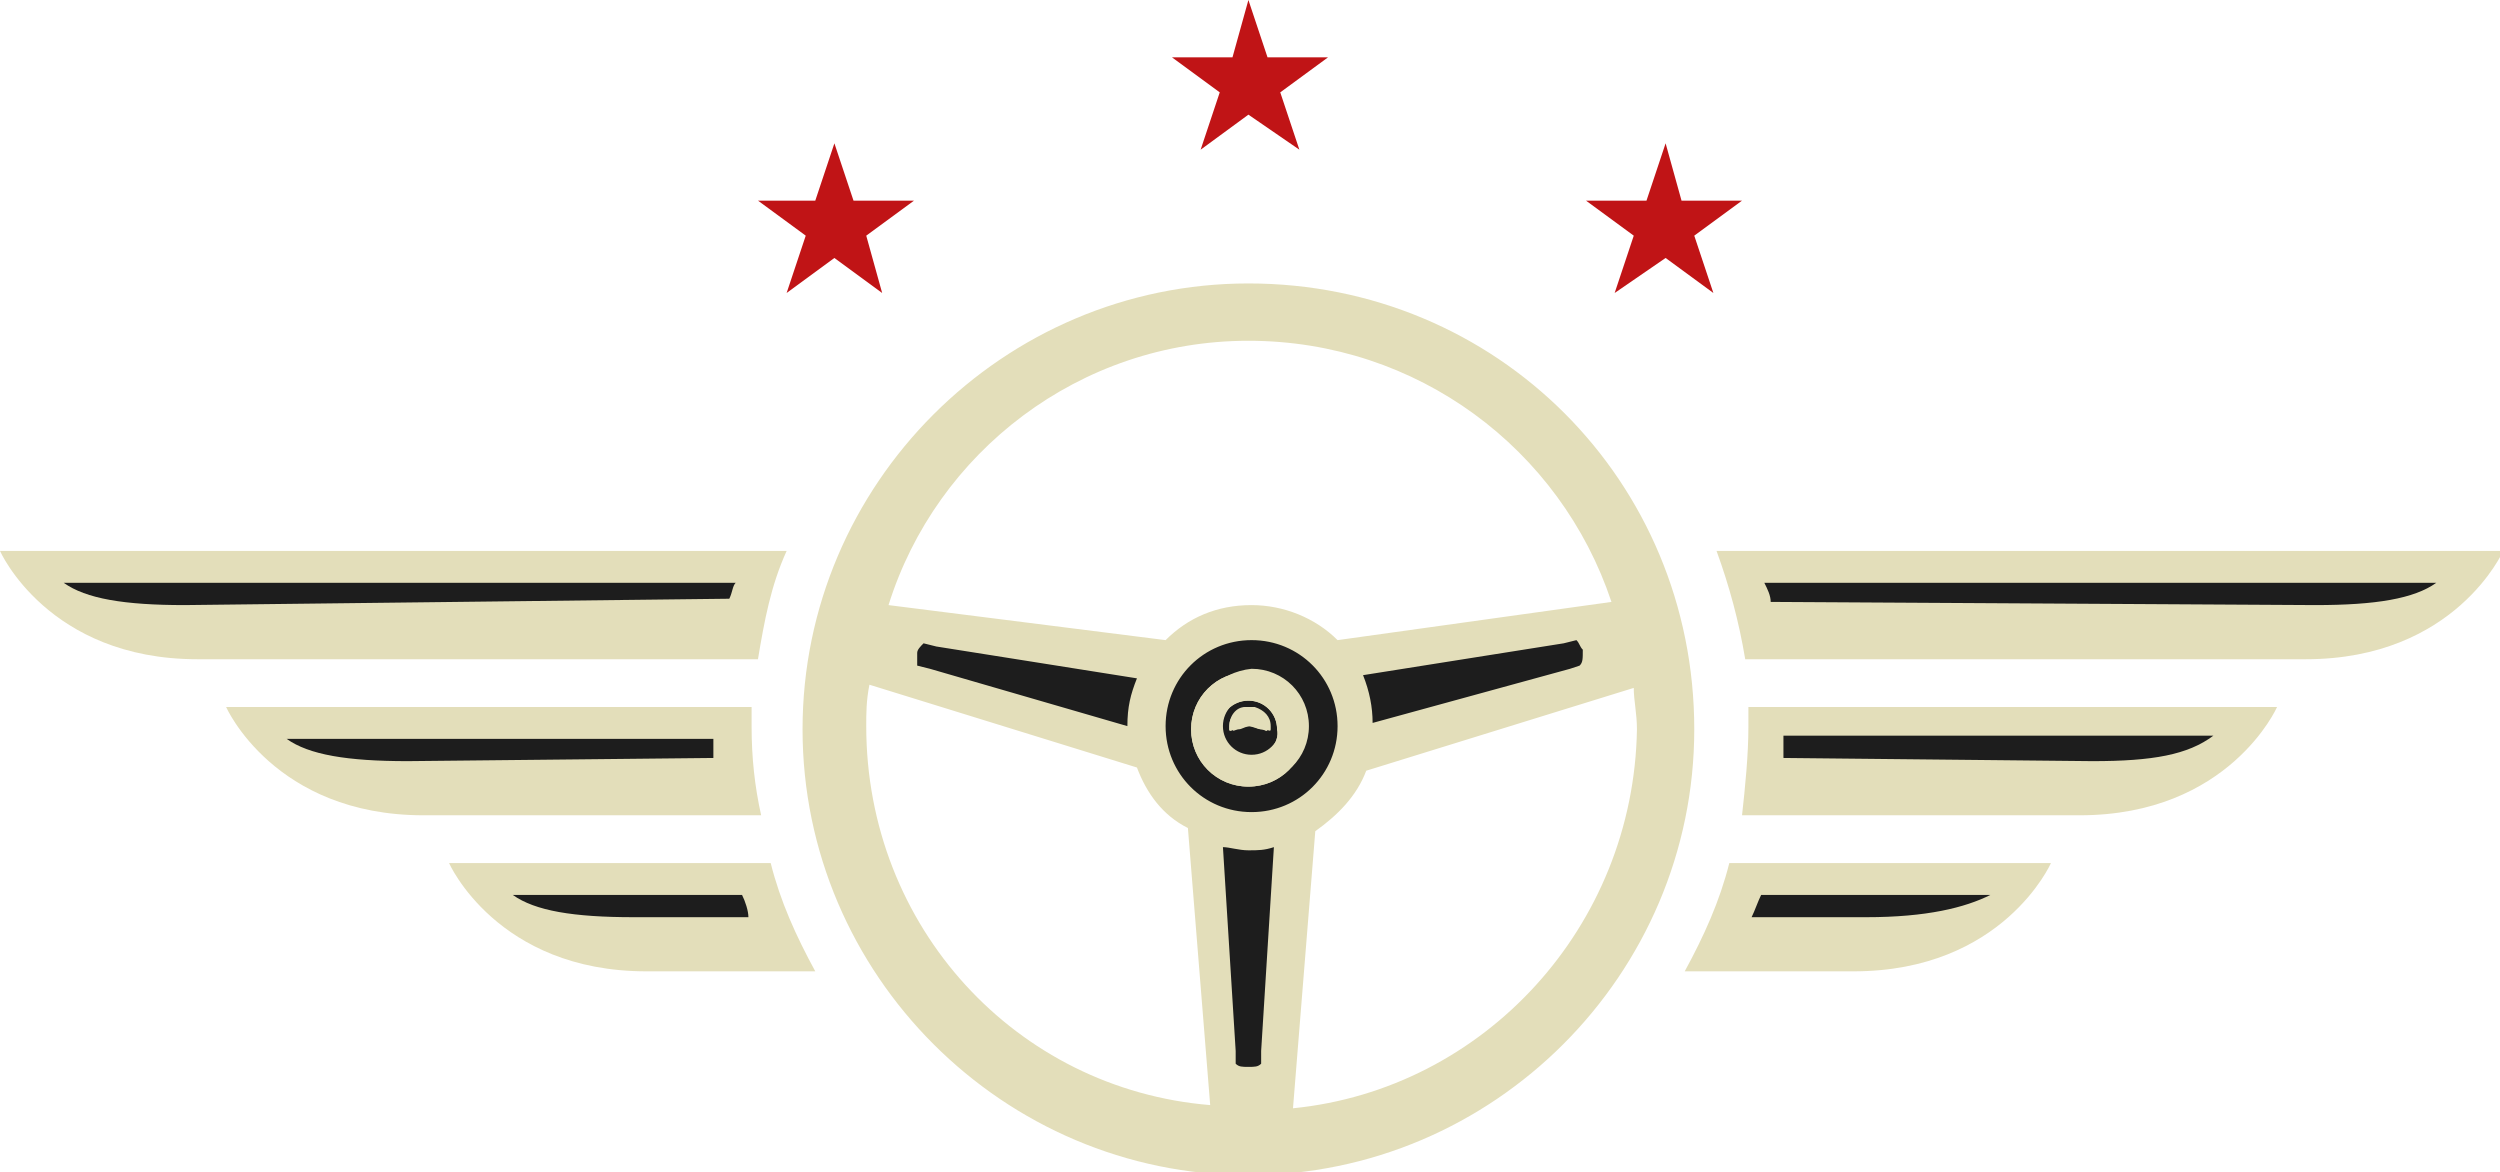
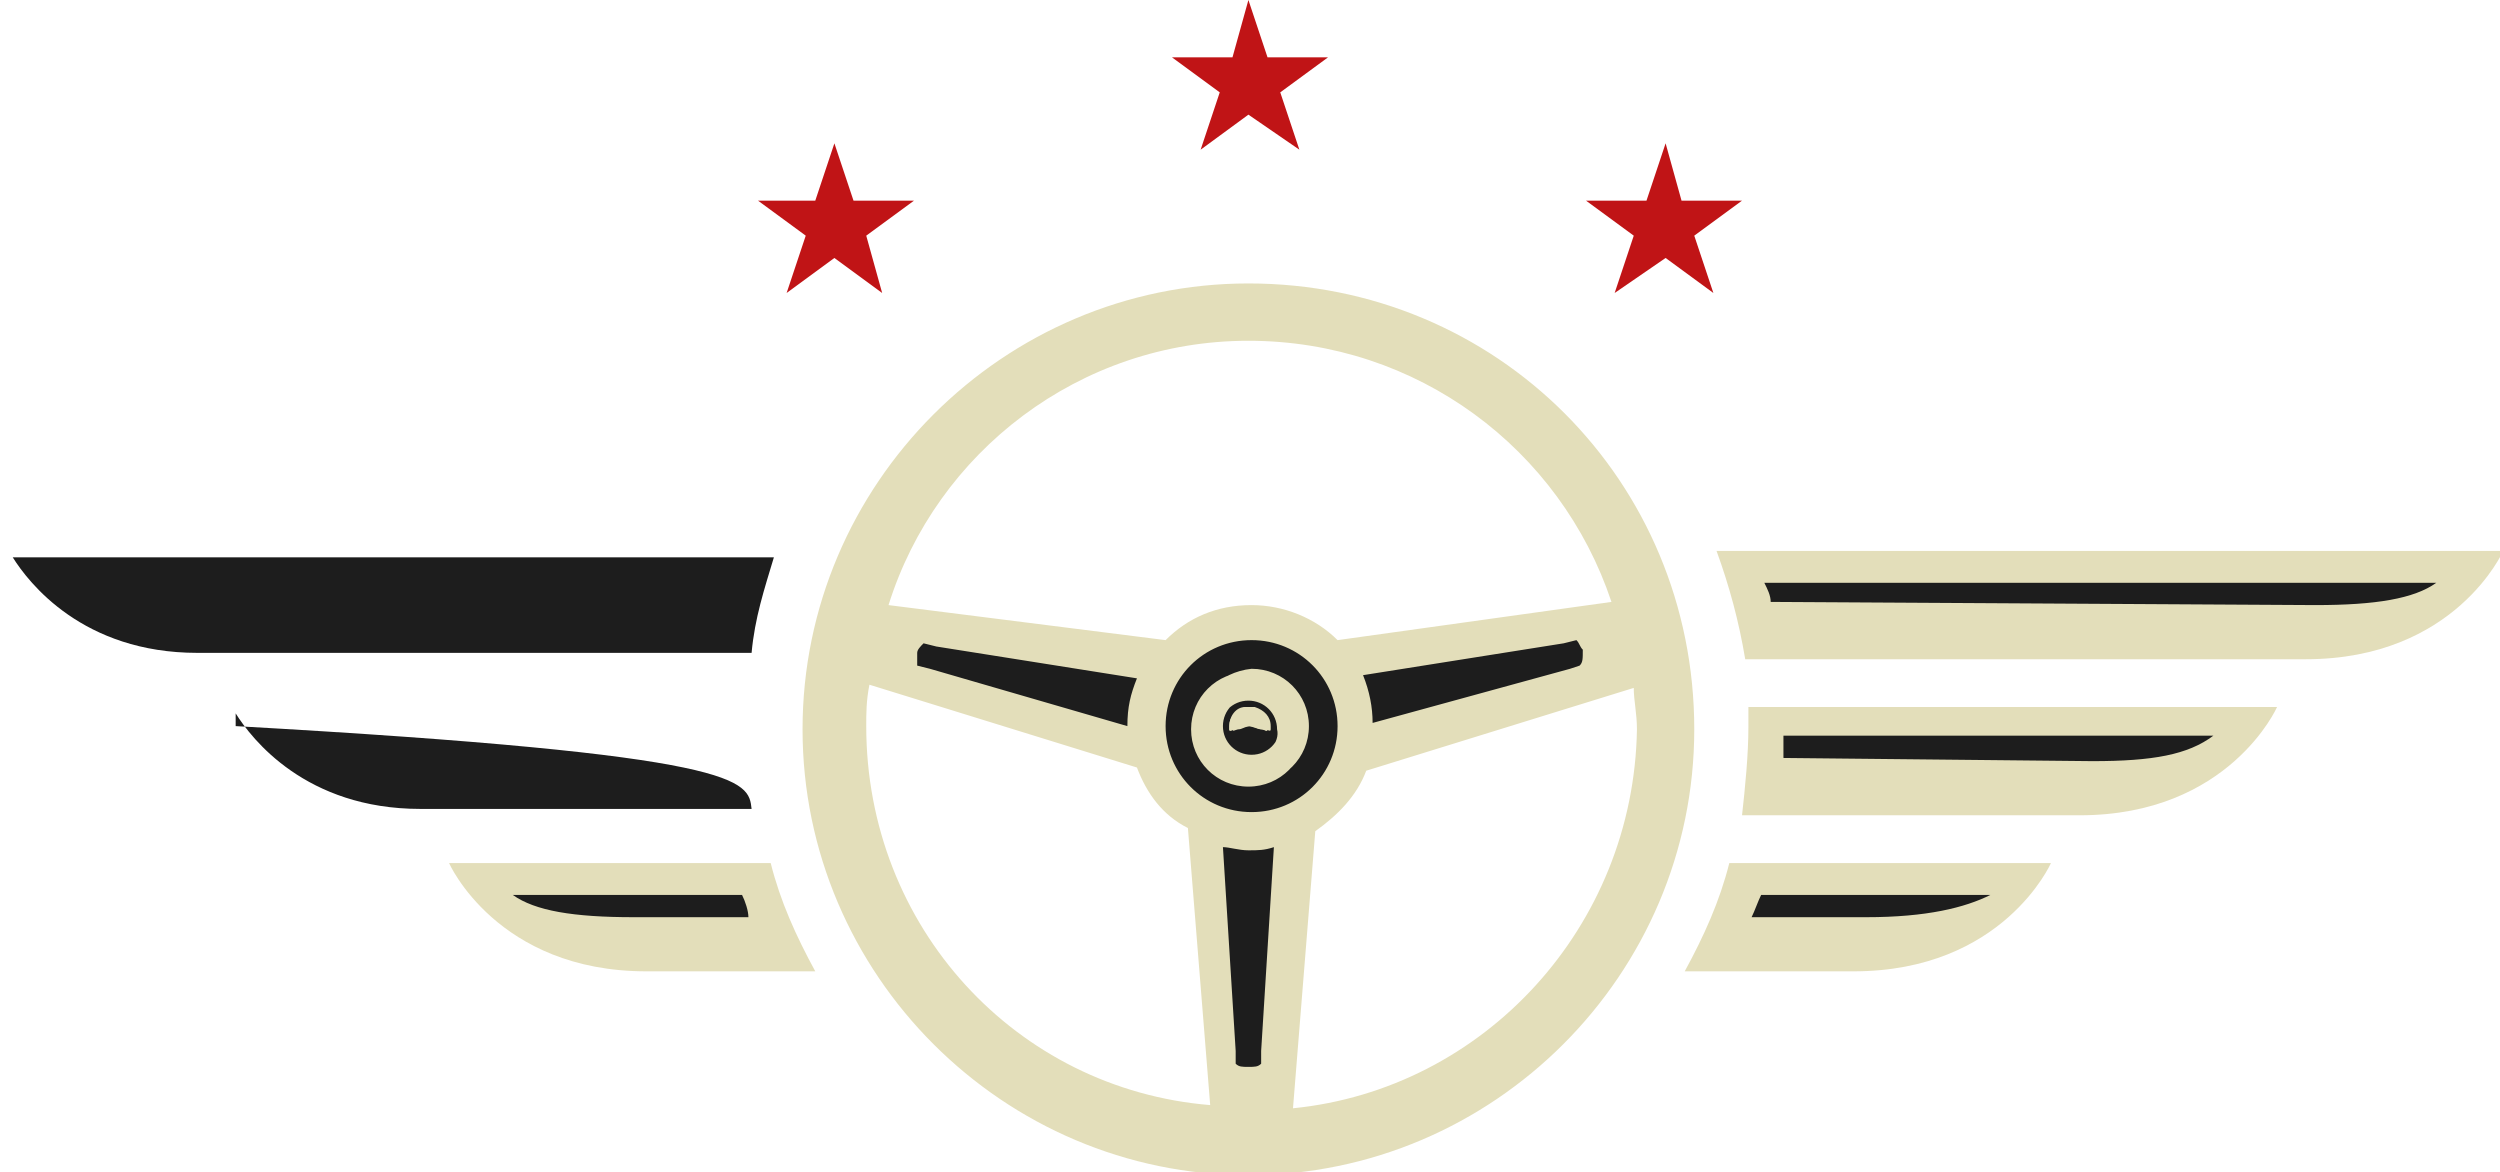
<svg xmlns="http://www.w3.org/2000/svg" version="1.1" id="Layer_1" x="0px" y="0px" viewBox="0 0 78.5 36.8" style="enable-background:new 0 0 78.5 36.8;" xml:space="preserve">
  <style type="text/css">
	.st0{fill:#1D1D1D;}
	.st1{fill:#C01416;}
	.st2{fill:#E3DEBA;}

	
</style>
  <g>
    <g id="back-color_1_">
      <g>
        <g>
          <path class="st0" d="M78.1,17.5c-0.2,0.3-0.6,0.8-1.1,1.3c-1.2,1.1-2.8,1.6-4.7,1.6H54.9c-0.1-1-0.4-2-0.7-3H78.1z" />
        </g>
      </g>
      <g>
        <g>
          <path class="st0" d="M71.1,22.4c-0.2,0.3-0.6,0.8-1.1,1.3c-0.8,0.7-2.3,1.6-4.7,1.6H54.9c0.1-0.8,0.2-1.7,0.2-2.5      c0-0.1,0-0.3,0-0.4H71.1z" />
        </g>
      </g>
      <g>
        <g>
          <path class="st0" d="M64,27.3c-0.5,0.8-2.2,3-5.8,3h-4.9c0.5-0.9,0.9-1.9,1.2-3H64z" />
        </g>
      </g>
      <g>
        <g>
          <path class="st0" d="M24.3,17.5c-0.3,1-0.6,1.9-0.7,3H6.2c-3.6,0-5.3-2.2-5.8-3H24.3z" />
        </g>
      </g>
      <g>
        <g>
-           <path class="st0" d="M23.6,25.4H13.2c-3.6,0-5.3-2.2-5.8-3h16c0,0.1,0,0.3,0,0.4C23.4,23.7,23.5,24.5,23.6,25.4z" />
+           <path class="st0" d="M23.6,25.4H13.2c-3.6,0-5.3-2.2-5.8-3c0,0.1,0,0.3,0,0.4C23.4,23.7,23.5,24.5,23.6,25.4z" />
        </g>
      </g>
      <g>
        <g>
          <path class="st0" d="M25.2,30.3h-4.9c-3.7,0-5.3-2.2-5.8-3H24C24.3,28.3,24.7,29.3,25.2,30.3z" />
        </g>
      </g>
      <g>
        <g>
          <path class="st0" d="M39.2,9.1c-7.6,0-13.8,6.2-13.8,13.8c0,7.6,6.2,13.8,13.8,13.8c7.6,0,13.8-6.2,13.8-13.8      C53,15.2,46.8,9.1,39.2,9.1z M37.9,35c-6.2-0.7-10.9-5.9-10.9-12.2c0-0.4,0-0.8,0.1-1.3l0-0.3l8.7,2.7l0,0.1      c0.3,0.7,0.8,1.4,1.5,1.8l0.1,0.1l0.8,9.1L37.9,35z M36.6,20.2L36.6,20.2l-9.1-1.1l0.1-0.2c1.7-5,6.4-8.3,11.6-8.3      c5.3,0,9.9,3.3,11.6,8.3l0.1,0.2l-9,1.2l-0.1-0.1c-0.7-0.7-1.6-1.1-2.6-1.1C38.3,19.2,37.3,19.5,36.6,20.2z M40.6,35l-0.3,0      l0.8-9.1l0.1-0.1c0.7-0.4,1.2-1.1,1.5-1.8l0-0.1l8.7-2.7l0,0.3c0,0.4,0.1,0.9,0.1,1.3C51.5,29.1,46.8,34.4,40.6,35z" />
        </g>
      </g>
    </g>
    <g id="stars_1_">
      <polygon class="st1" points="39.8,1.8 39.2,0 38.7,1.8 36.8,1.8 38.3,2.9 37.7,4.7 39.2,3.6 40.8,4.7 40.2,2.9 41.7,1.8   " />
      <polygon class="st1" points="26.8,6.3 26.2,4.5 25.6,6.3 23.8,6.3 25.3,7.4 24.7,9.2 26.2,8.1 27.7,9.2 27.2,7.4 28.7,6.3   " />
      <polygon class="st1" points="54.7,6.3 52.8,6.3 52.3,4.5 51.7,6.3 49.8,6.3 51.3,7.4 50.7,9.2 52.3,8.1 53.8,9.2 53.2,7.4   " />
    </g>
    <g id="logomark_1_">
      <g>
        <path class="st2" d="M53.9,17.3c0.4,1.1,0.7,2.2,0.9,3.4h17.6c4.7,0,6.2-3.4,6.2-3.4H53.9z M72.7,19l-17.1-0.1     c0-0.2-0.1-0.4-0.2-0.6h21.1C75.8,18.8,74.6,19,72.7,19z" />
      </g>
      <g>
        <path class="st2" d="M54.9,22.2c0,0.2,0,0.4,0,0.6c0,0.9-0.1,1.9-0.2,2.8h10.6c4.7,0,6.2-3.4,6.2-3.4H54.9z M65.7,23.9L56,23.8     c0-0.2,0-0.4,0-0.7h13.5C68.7,23.7,67.6,23.9,65.7,23.9z" />
      </g>
      <g>
        <path class="st2" d="M54.3,27.1c-0.3,1.2-0.8,2.3-1.4,3.4h5.3c4.7,0,6.2-3.4,6.2-3.4H54.3z M58.6,28.8l-3.6,0     c0.1-0.2,0.2-0.5,0.3-0.7h7.2C61.7,28.5,60.5,28.8,58.6,28.8z" />
      </g>
      <g>
-         <path class="st2" d="M0,17.3c0,0,1.5,3.4,6.2,3.4h17.6c0.2-1.2,0.4-2.3,0.9-3.4H0z M22.9,18.8L5.8,19c-1.9,0-3.1-0.2-3.8-0.7     h21.1C23,18.4,23,18.6,22.9,18.8z" />
-       </g>
+         </g>
      <g>
-         <path class="st2" d="M23.6,22.8c0-0.2,0-0.4,0-0.6H7.1c0,0,1.5,3.4,6.2,3.4h10.6C23.7,24.7,23.6,23.8,23.6,22.8z M12.8,23.9     c-1.9,0-3.1-0.2-3.8-0.7h13.4c0,0.2,0,0.4,0,0.6L12.8,23.9z" />
-       </g>
+         </g>
      <g>
        <path class="st2" d="M24.2,27.1H14.1c0,0,1.5,3.4,6.2,3.4h5.3C25,29.4,24.5,28.3,24.2,27.1z M19.9,28.8c-1.9,0-3.1-0.2-3.8-0.7     h7.2c0.1,0.2,0.2,0.5,0.2,0.7L19.9,28.8z" />
      </g>
      <g>
        <path class="st2" d="M39.3,22.2C39.3,22.2,39.3,22.2,39.3,22.2c-0.1,0-0.1,0-0.2,0c-0.3,0-0.5,0.3-0.5,0.6c0,0,0,0.1,0,0.1     c0,0.1,0.1,0,0.2,0c0.1,0,0.2-0.1,0.4-0.1h0c0.1,0,0.3,0.1,0.4,0.1c0.1,0,0.2,0.1,0.2,0c0,0,0-0.1,0-0.1     C39.8,22.5,39.6,22.3,39.3,22.2z M39.3,22.2C39.3,22.2,39.3,22.2,39.3,22.2c-0.1,0-0.1,0-0.2,0c-0.3,0-0.5,0.3-0.5,0.6     c0,0,0,0.1,0,0.1c0,0.1,0.1,0,0.2,0c0.1,0,0.2-0.1,0.4-0.1h0c0.1,0,0.3,0.1,0.4,0.1c0.1,0,0.2,0.1,0.2,0c0,0,0-0.1,0-0.1     C39.8,22.5,39.6,22.3,39.3,22.2z M39.3,22.2C39.3,22.2,39.3,22.2,39.3,22.2c-0.1,0-0.1,0-0.2,0c-0.3,0-0.5,0.3-0.5,0.6     c0,0,0,0.1,0,0.1c0,0.1,0.1,0,0.2,0c0.1,0,0.2-0.1,0.4-0.1h0c0.1,0,0.3,0.1,0.4,0.1c0.1,0,0.2,0.1,0.2,0c0,0,0-0.1,0-0.1     C39.8,22.5,39.6,22.3,39.3,22.2z M39.3,22.2C39.3,22.2,39.3,22.2,39.3,22.2c-0.1,0-0.1,0-0.2,0c-0.3,0-0.5,0.3-0.5,0.6     c0,0,0,0.1,0,0.1c0,0.1,0.1,0,0.2,0c0.1,0,0.2-0.1,0.4-0.1h0c0.1,0,0.3,0.1,0.4,0.1c0.1,0,0.2,0.1,0.2,0c0,0,0-0.1,0-0.1     C39.8,22.5,39.6,22.3,39.3,22.2z M39.3,22.2C39.3,22.2,39.3,22.2,39.3,22.2c-0.1,0-0.1,0-0.2,0c-0.3,0-0.5,0.3-0.5,0.6     c0,0,0,0.1,0,0.1c0,0.1,0.1,0,0.2,0c0.1,0,0.2-0.1,0.4-0.1h0c0.1,0,0.3,0.1,0.4,0.1c0.1,0,0.2,0.1,0.2,0c0,0,0-0.1,0-0.1     C39.8,22.5,39.6,22.3,39.3,22.2z M39.3,22.2C39.3,22.2,39.3,22.2,39.3,22.2c-0.1,0-0.1,0-0.2,0c-0.3,0-0.5,0.3-0.5,0.6     c0,0,0,0.1,0,0.1c0,0.1,0.1,0,0.2,0c0.1,0,0.2-0.1,0.4-0.1h0c0.1,0,0.3,0.1,0.4,0.1c0.1,0,0.2,0.1,0.2,0c0,0,0-0.1,0-0.1     C39.8,22.5,39.6,22.3,39.3,22.2z M39.2,21.1c-1,0-1.8,0.8-1.8,1.8c0,1,0.8,1.8,1.8,1.8c1,0,1.8-0.8,1.8-1.8     C41,21.9,40.2,21.1,39.2,21.1z M39.2,23.8c-0.5,0-0.9-0.4-0.9-0.9c0-0.5,0.4-0.9,0.9-0.9c0.5,0,0.9,0.4,0.9,0.9     C40.2,23.3,39.8,23.8,39.2,23.8z M39.3,22.2C39.3,22.2,39.3,22.2,39.3,22.2c-0.1,0-0.1,0-0.2,0c-0.3,0-0.5,0.3-0.5,0.6     c0,0,0,0.1,0,0.1c0,0.1,0.1,0,0.2,0c0.1,0,0.2-0.1,0.4-0.1h0c0.1,0,0.3,0.1,0.4,0.1c0.1,0,0.2,0.1,0.2,0c0,0,0-0.1,0-0.1     C39.8,22.5,39.6,22.3,39.3,22.2z M39.3,22.2C39.3,22.2,39.3,22.2,39.3,22.2c-0.1,0-0.1,0-0.2,0c-0.3,0-0.5,0.3-0.5,0.6     c0,0,0,0.1,0,0.1c0,0.1,0.1,0,0.2,0c0.1,0,0.2-0.1,0.4-0.1h0c0.1,0,0.3,0.1,0.4,0.1c0.1,0,0.2,0.1,0.2,0c0,0,0-0.1,0-0.1     C39.8,22.5,39.6,22.3,39.3,22.2z M39.3,22.2C39.3,22.2,39.3,22.2,39.3,22.2c-0.1,0-0.1,0-0.2,0c-0.3,0-0.5,0.3-0.5,0.6     c0,0,0,0.1,0,0.1c0,0.1,0.1,0,0.2,0c0.1,0,0.2-0.1,0.4-0.1h0c0.1,0,0.3,0.1,0.4,0.1c0.1,0,0.2,0.1,0.2,0c0,0,0-0.1,0-0.1     C39.8,22.5,39.6,22.3,39.3,22.2z M39.3,22.2C39.3,22.2,39.3,22.2,39.3,22.2c-0.1,0-0.1,0-0.2,0c-0.3,0-0.5,0.3-0.5,0.6     c0,0,0,0.1,0,0.1c0,0.1,0.1,0,0.2,0c0.1,0,0.2-0.1,0.4-0.1h0c0.1,0,0.3,0.1,0.4,0.1c0.1,0,0.2,0.1,0.2,0c0,0,0-0.1,0-0.1     C39.8,22.5,39.6,22.3,39.3,22.2z M39.3,22.2C39.3,22.2,39.3,22.2,39.3,22.2c-0.1,0-0.1,0-0.2,0c-0.3,0-0.5,0.3-0.5,0.6     c0,0,0,0.1,0,0.1c0,0.1,0.1,0,0.2,0c0.1,0,0.2-0.1,0.4-0.1h0c0.1,0,0.3,0.1,0.4,0.1c0.1,0,0.2,0.1,0.2,0c0,0,0-0.1,0-0.1     C39.8,22.5,39.6,22.3,39.3,22.2z M39.3,22.2C39.3,22.2,39.3,22.2,39.3,22.2c-0.1,0-0.1,0-0.2,0c-0.3,0-0.5,0.3-0.5,0.6     c0,0,0,0.1,0,0.1c0,0.1,0.1,0,0.2,0c0.1,0,0.2-0.1,0.4-0.1h0c0.1,0,0.3,0.1,0.4,0.1c0.1,0,0.2,0.1,0.2,0c0,0,0-0.1,0-0.1     C39.8,22.5,39.6,22.3,39.3,22.2z M39.3,22.2C39.3,22.2,39.3,22.2,39.3,22.2c-0.1,0-0.1,0-0.2,0c-0.3,0-0.5,0.3-0.5,0.6     c0,0,0,0.1,0,0.1c0,0.1,0.1,0,0.2,0c0.1,0,0.2-0.1,0.4-0.1h0c0.1,0,0.3,0.1,0.4,0.1c0.1,0,0.2,0.1,0.2,0c0,0,0-0.1,0-0.1     C39.8,22.5,39.6,22.3,39.3,22.2z M39.3,22.2C39.3,22.2,39.3,22.2,39.3,22.2c-0.1,0-0.1,0-0.2,0c-0.3,0-0.5,0.3-0.5,0.6     c0,0,0,0.1,0,0.1c0,0.1,0.1,0,0.2,0c0.1,0,0.2-0.1,0.4-0.1h0c0.1,0,0.3,0.1,0.4,0.1c0.1,0,0.2,0.1,0.2,0c0,0,0-0.1,0-0.1     C39.8,22.5,39.6,22.3,39.3,22.2z M39.3,22.2C39.3,22.2,39.3,22.2,39.3,22.2c-0.1,0-0.1,0-0.2,0c-0.3,0-0.5,0.3-0.5,0.6     c0,0,0,0.1,0,0.1c0,0.1,0.1,0,0.2,0c0.1,0,0.2-0.1,0.4-0.1h0c0.1,0,0.3,0.1,0.4,0.1c0.1,0,0.2,0.1,0.2,0c0,0,0-0.1,0-0.1     C39.8,22.5,39.6,22.3,39.3,22.2z M39.2,21.1c-1,0-1.8,0.8-1.8,1.8c0,1,0.8,1.8,1.8,1.8c1,0,1.8-0.8,1.8-1.8     C41,21.9,40.2,21.1,39.2,21.1z M39.2,23.8c-0.5,0-0.9-0.4-0.9-0.9c0-0.5,0.4-0.9,0.9-0.9c0.5,0,0.9,0.4,0.9,0.9     C40.2,23.3,39.8,23.8,39.2,23.8z M39.3,22.2C39.3,22.2,39.3,22.2,39.3,22.2c-0.1,0-0.1,0-0.2,0c-0.3,0-0.5,0.3-0.5,0.6     c0,0,0,0.1,0,0.1c0,0.1,0.1,0,0.2,0c0.1,0,0.2-0.1,0.4-0.1h0c0.1,0,0.3,0.1,0.4,0.1c0.1,0,0.2,0.1,0.2,0c0,0,0-0.1,0-0.1     C39.8,22.5,39.6,22.3,39.3,22.2z M39.3,22.2C39.3,22.2,39.3,22.2,39.3,22.2c-0.1,0-0.1,0-0.2,0c-0.3,0-0.5,0.3-0.5,0.6     c0,0,0,0.1,0,0.1c0,0.1,0.1,0,0.2,0c0.1,0,0.2-0.1,0.4-0.1h0c0.1,0,0.3,0.1,0.4,0.1c0.1,0,0.2,0.1,0.2,0c0,0,0-0.1,0-0.1     C39.8,22.5,39.6,22.3,39.3,22.2z M39.3,22.2C39.3,22.2,39.3,22.2,39.3,22.2c-0.1,0-0.1,0-0.2,0c-0.3,0-0.5,0.3-0.5,0.6     c0,0,0,0.1,0,0.1c0,0.1,0.1,0,0.2,0c0.1,0,0.2-0.1,0.4-0.1h0c0.1,0,0.3,0.1,0.4,0.1c0.1,0,0.2,0.1,0.2,0c0,0,0-0.1,0-0.1     C39.8,22.5,39.6,22.3,39.3,22.2z M39.3,22.2C39.3,22.2,39.3,22.2,39.3,22.2c-0.1,0-0.1,0-0.2,0c-0.3,0-0.5,0.3-0.5,0.6     c0,0,0,0.1,0,0.1c0,0.1,0.1,0,0.2,0c0.1,0,0.2-0.1,0.4-0.1h0c0.1,0,0.3,0.1,0.4,0.1c0.1,0,0.2,0.1,0.2,0c0,0,0-0.1,0-0.1     C39.8,22.5,39.6,22.3,39.3,22.2z M39.3,22.2C39.3,22.2,39.3,22.2,39.3,22.2c-0.1,0-0.1,0-0.2,0c-0.3,0-0.5,0.3-0.5,0.6     c0,0,0,0.1,0,0.1c0,0.1,0.1,0,0.2,0c0.1,0,0.2-0.1,0.4-0.1h0c0.1,0,0.3,0.1,0.4,0.1c0.1,0,0.2,0.1,0.2,0c0,0,0-0.1,0-0.1     C39.8,22.5,39.6,22.3,39.3,22.2z M39.3,22.2C39.3,22.2,39.3,22.2,39.3,22.2c-0.1,0-0.1,0-0.2,0c-0.3,0-0.5,0.3-0.5,0.6     c0,0,0,0.1,0,0.1c0,0.1,0.1,0,0.2,0c0.1,0,0.2-0.1,0.4-0.1h0c0.1,0,0.3,0.1,0.4,0.1c0.1,0,0.2,0.1,0.2,0c0,0,0-0.1,0-0.1     C39.8,22.5,39.6,22.3,39.3,22.2z M39.3,22.2C39.3,22.2,39.3,22.2,39.3,22.2c-0.1,0-0.1,0-0.2,0c-0.3,0-0.5,0.3-0.5,0.6     c0,0,0,0.1,0,0.1c0,0.1,0.1,0,0.2,0c0.1,0,0.2-0.1,0.4-0.1h0c0.1,0,0.3,0.1,0.4,0.1c0.1,0,0.2,0.1,0.2,0c0,0,0-0.1,0-0.1     C39.8,22.5,39.6,22.3,39.3,22.2z M39.3,22.2C39.3,22.2,39.3,22.2,39.3,22.2c-0.1,0-0.1,0-0.2,0c-0.3,0-0.5,0.3-0.5,0.6     c0,0,0,0.1,0,0.1c0,0.1,0.1,0,0.2,0c0.1,0,0.2-0.1,0.4-0.1h0c0.1,0,0.3,0.1,0.4,0.1c0.1,0,0.2,0.1,0.2,0c0,0,0-0.1,0-0.1     C39.8,22.5,39.6,22.3,39.3,22.2z M39.3,22.2C39.3,22.2,39.3,22.2,39.3,22.2c-0.1,0-0.1,0-0.2,0c-0.3,0-0.5,0.3-0.5,0.6     c0,0,0,0.1,0,0.1c0,0.1,0.1,0,0.2,0c0.1,0,0.2-0.1,0.4-0.1h0c0.1,0,0.3,0.1,0.4,0.1c0.1,0,0.2,0.1,0.2,0c0,0,0-0.1,0-0.1     C39.8,22.5,39.6,22.3,39.3,22.2z M39.2,21.1c-1,0-1.8,0.8-1.8,1.8c0,1,0.8,1.8,1.8,1.8c1,0,1.8-0.8,1.8-1.8     C41,21.9,40.2,21.1,39.2,21.1z M39.2,23.8c-0.5,0-0.9-0.4-0.9-0.9c0-0.5,0.4-0.9,0.9-0.9c0.5,0,0.9,0.4,0.9,0.9     C40.2,23.3,39.8,23.8,39.2,23.8z M39.3,22.2C39.3,22.2,39.3,22.2,39.3,22.2c-0.1,0-0.1,0-0.2,0c-0.3,0-0.5,0.3-0.5,0.6     c0,0,0,0.1,0,0.1c0,0.1,0.1,0,0.2,0c0.1,0,0.2-0.1,0.4-0.1h0c0.1,0,0.3,0.1,0.4,0.1c0.1,0,0.2,0.1,0.2,0c0,0,0-0.1,0-0.1     C39.8,22.5,39.6,22.3,39.3,22.2z M39.3,22.2C39.3,22.2,39.3,22.2,39.3,22.2c-0.1,0-0.1,0-0.2,0c-0.3,0-0.5,0.3-0.5,0.6     c0,0,0,0.1,0,0.1c0,0.1,0.1,0,0.2,0c0.1,0,0.2-0.1,0.4-0.1h0c0.1,0,0.3,0.1,0.4,0.1c0.1,0,0.2,0.1,0.2,0c0,0,0-0.1,0-0.1     C39.8,22.5,39.6,22.3,39.3,22.2z M39.3,22.2C39.3,22.2,39.3,22.2,39.3,22.2c-0.1,0-0.1,0-0.2,0c-0.3,0-0.5,0.3-0.5,0.6     c0,0,0,0.1,0,0.1c0,0.1,0.1,0,0.2,0c0.1,0,0.2-0.1,0.4-0.1h0c0.1,0,0.3,0.1,0.4,0.1c0.1,0,0.2,0.1,0.2,0c0,0,0-0.1,0-0.1     C39.8,22.5,39.6,22.3,39.3,22.2z M39.3,22.2C39.3,22.2,39.3,22.2,39.3,22.2c-0.1,0-0.1,0-0.2,0c-0.3,0-0.5,0.3-0.5,0.6     c0,0,0,0.1,0,0.1c0,0.1,0.1,0,0.2,0c0.1,0,0.2-0.1,0.4-0.1h0c0.1,0,0.3,0.1,0.4,0.1c0.1,0,0.2,0.1,0.2,0c0,0,0-0.1,0-0.1     C39.8,22.5,39.6,22.3,39.3,22.2z M39.3,22.2C39.3,22.2,39.3,22.2,39.3,22.2c-0.1,0-0.1,0-0.2,0c-0.3,0-0.5,0.3-0.5,0.6     c0,0,0,0.1,0,0.1c0,0.1,0.1,0,0.2,0c0.1,0,0.2-0.1,0.4-0.1h0c0.1,0,0.3,0.1,0.4,0.1c0.1,0,0.2,0.1,0.2,0c0,0,0-0.1,0-0.1     C39.8,22.5,39.6,22.3,39.3,22.2z M39.2,21.1c-1,0-1.8,0.8-1.8,1.8c0,1,0.8,1.8,1.8,1.8c1,0,1.8-0.8,1.8-1.8     C41,21.9,40.2,21.1,39.2,21.1z M39.2,23.8c-0.5,0-0.9-0.4-0.9-0.9c0-0.5,0.4-0.9,0.9-0.9c0.5,0,0.9,0.4,0.9,0.9     C40.2,23.3,39.8,23.8,39.2,23.8z M39.3,22.2C39.3,22.2,39.3,22.2,39.3,22.2c-0.1,0-0.1,0-0.2,0c-0.3,0-0.5,0.3-0.5,0.6     c0,0,0,0.1,0,0.1c0,0.1,0.1,0,0.2,0c0.1,0,0.2-0.1,0.4-0.1h0c0.1,0,0.3,0.1,0.4,0.1c0.1,0,0.2,0.1,0.2,0c0,0,0-0.1,0-0.1     C39.8,22.5,39.6,22.3,39.3,22.2z M39.3,22.2C39.3,22.2,39.3,22.2,39.3,22.2c-0.1,0-0.1,0-0.2,0c-0.3,0-0.5,0.3-0.5,0.6     c0,0,0,0.1,0,0.1c0,0.1,0.1,0,0.2,0c0.1,0,0.2-0.1,0.4-0.1h0c0.1,0,0.3,0.1,0.4,0.1c0.1,0,0.2,0.1,0.2,0c0,0,0-0.1,0-0.1     C39.8,22.5,39.6,22.3,39.3,22.2z M39.3,22.2C39.3,22.2,39.3,22.2,39.3,22.2c-0.1,0-0.1,0-0.2,0c-0.3,0-0.5,0.3-0.5,0.6     c0,0,0,0.1,0,0.1c0,0.1,0.1,0,0.2,0c0.1,0,0.2-0.1,0.4-0.1h0c0.1,0,0.3,0.1,0.4,0.1c0.1,0,0.2,0.1,0.2,0c0,0,0-0.1,0-0.1     C39.8,22.5,39.6,22.3,39.3,22.2z M39.3,22.2C39.3,22.2,39.3,22.2,39.3,22.2c-0.1,0-0.1,0-0.2,0c-0.3,0-0.5,0.3-0.5,0.6     c0,0,0,0.1,0,0.1c0,0.1,0.1,0,0.2,0c0.1,0,0.2-0.1,0.4-0.1h0c0.1,0,0.3,0.1,0.4,0.1c0.1,0,0.2,0.1,0.2,0c0,0,0-0.1,0-0.1     C39.8,22.5,39.6,22.3,39.3,22.2z M39.3,22.2C39.3,22.2,39.3,22.2,39.3,22.2c-0.1,0-0.1,0-0.2,0c-0.3,0-0.5,0.3-0.5,0.6     c0,0,0,0.1,0,0.1c0,0.1,0.1,0,0.2,0c0.1,0,0.2-0.1,0.4-0.1h0c0.1,0,0.3,0.1,0.4,0.1c0.1,0,0.2,0.1,0.2,0c0,0,0-0.1,0-0.1     C39.8,22.5,39.6,22.3,39.3,22.2z M39.2,21.1c-1,0-1.8,0.8-1.8,1.8c0,1,0.8,1.8,1.8,1.8c1,0,1.8-0.8,1.8-1.8     C41,21.9,40.2,21.1,39.2,21.1z M39.2,23.8c-0.5,0-0.9-0.4-0.9-0.9c0-0.5,0.4-0.9,0.9-0.9c0.5,0,0.9,0.4,0.9,0.9     C40.2,23.3,39.8,23.8,39.2,23.8z M39.3,22.2C39.3,22.2,39.3,22.2,39.3,22.2c-0.1,0-0.1,0-0.2,0c-0.3,0-0.5,0.3-0.5,0.6     c0,0,0,0.1,0,0.1c0,0.1,0.1,0,0.2,0c0.1,0,0.2-0.1,0.4-0.1h0c0.1,0,0.3,0.1,0.4,0.1c0.1,0,0.2,0.1,0.2,0c0,0,0-0.1,0-0.1     C39.8,22.5,39.6,22.3,39.3,22.2z M39.2,21.1c-1,0-1.8,0.8-1.8,1.8c0,1,0.8,1.8,1.8,1.8c1,0,1.8-0.8,1.8-1.8     C41,21.9,40.2,21.1,39.2,21.1z M39.2,23.8c-0.5,0-0.9-0.4-0.9-0.9c0-0.5,0.4-0.9,0.9-0.9c0.5,0,0.9,0.4,0.9,0.9     C40.2,23.3,39.8,23.8,39.2,23.8z M39.3,22.2C39.3,22.2,39.3,22.2,39.3,22.2c-0.1,0-0.1,0-0.2,0c-0.3,0-0.5,0.3-0.5,0.6     c0,0,0,0.1,0,0.1c0,0.1,0.1,0,0.2,0c0.1,0,0.2-0.1,0.4-0.1h0c0.1,0,0.3,0.1,0.4,0.1c0.1,0,0.2,0.1,0.2,0c0,0,0-0.1,0-0.1     C39.8,22.5,39.6,22.3,39.3,22.2z M39.2,8.9c-7.7,0-14,6.3-14,14c0,7.7,6.3,14,14,14c7.7,0,14-6.3,14-14     C53.2,15.1,47,8.9,39.2,8.9z M39.2,10.7c5.3,0,9.8,3.4,11.4,8.2L42,20.1c-0.7-0.7-1.7-1.1-2.7-1.1c-1.1,0-2,0.4-2.7,1.1l-8.7-1.1     C29.4,14.2,33.9,10.7,39.2,10.7z M49.6,20.9L49.3,21l-6.2,1.7c0-0.5-0.1-1-0.3-1.5l6.3-1l0.4-0.1c0.1,0.1,0.1,0.2,0.2,0.3     C49.7,20.7,49.7,20.8,49.6,20.9z M42,22.8c0,1.5-1.2,2.7-2.7,2.7c-1.5,0-2.7-1.2-2.7-2.7c0-1.5,1.2-2.7,2.7-2.7     C40.8,20.1,42,21.3,42,22.8z M35.7,21.3c-0.2,0.5-0.3,0.9-0.3,1.5L29.2,21l-0.4-0.1c0-0.1,0-0.2,0-0.4c0-0.1,0.1-0.2,0.2-0.3     l0.4,0.1L35.7,21.3z M27.2,22.8c0-0.4,0-0.8,0.1-1.3l8.4,2.6c0.3,0.8,0.8,1.5,1.6,1.9l0.7,8.7C31.9,34.2,27.2,29.1,27.2,22.8z      M39.6,33l0,0.4c-0.1,0.1-0.2,0.1-0.4,0.1s-0.3,0-0.4-0.1l0-0.4l-0.4-6.4c0.2,0,0.5,0.1,0.8,0.1c0.3,0,0.5,0,0.8-0.1L39.6,33z      M40.6,34.8l0.7-8.7c0.7-0.5,1.3-1.1,1.6-1.9l8.4-2.6c0,0.4,0.1,0.8,0.1,1.3C51.3,29.1,46.6,34.2,40.6,34.8z M37.5,22.8     c0,1,0.8,1.8,1.8,1.8c1,0,1.8-0.8,1.8-1.8c0-1-0.8-1.8-1.8-1.8C38.3,21.1,37.5,21.9,37.5,22.8z M40.2,22.8c0,0.5-0.4,0.9-0.9,0.9     c-0.5,0-0.9-0.4-0.9-0.9c0-0.5,0.4-0.9,0.9-0.9C39.8,21.9,40.2,22.3,40.2,22.8z M38.7,22.8c0,0,0,0.1,0,0.1c0,0.1,0.1,0,0.2,0     c0.1,0,0.2-0.1,0.4-0.1h0c0.1,0,0.3,0.1,0.4,0.1c0.1,0,0.2,0.1,0.2,0c0,0,0-0.1,0-0.1c0-0.3-0.2-0.5-0.5-0.6c0,0-0.1,0-0.1,0     c0,0-0.1,0-0.1,0C38.9,22.3,38.7,22.5,38.7,22.8z M39.3,22.2C39.3,22.2,39.3,22.2,39.3,22.2c-0.1,0-0.1,0-0.2,0     c-0.3,0-0.5,0.3-0.5,0.6c0,0,0,0.1,0,0.1c0,0.1,0.1,0,0.2,0c0.1,0,0.2-0.1,0.4-0.1h0c0.1,0,0.3,0.1,0.4,0.1c0.1,0,0.2,0.1,0.2,0     c0,0,0-0.1,0-0.1C39.8,22.5,39.6,22.3,39.3,22.2z M39.3,22.2C39.3,22.2,39.3,22.2,39.3,22.2c-0.1,0-0.1,0-0.2,0     c-0.3,0-0.5,0.3-0.5,0.6c0,0,0,0.1,0,0.1c0,0.1,0.1,0,0.2,0c0.1,0,0.2-0.1,0.4-0.1h0c0.1,0,0.3,0.1,0.4,0.1c0.1,0,0.2,0.1,0.2,0     c0,0,0-0.1,0-0.1C39.8,22.5,39.6,22.3,39.3,22.2z M39.2,21.1c-1,0-1.8,0.8-1.8,1.8c0,1,0.8,1.8,1.8,1.8c1,0,1.8-0.8,1.8-1.8     C41,21.9,40.2,21.1,39.2,21.1z M39.2,23.8c-0.5,0-0.9-0.4-0.9-0.9c0-0.5,0.4-0.9,0.9-0.9c0.5,0,0.9,0.4,0.9,0.9     C40.2,23.3,39.8,23.8,39.2,23.8z M39.3,22.2C39.3,22.2,39.3,22.2,39.3,22.2c-0.1,0-0.1,0-0.2,0c-0.3,0-0.5,0.3-0.5,0.6     c0,0,0,0.1,0,0.1c0,0.1,0.1,0,0.2,0c0.1,0,0.2-0.1,0.4-0.1h0c0.1,0,0.3,0.1,0.4,0.1c0.1,0,0.2,0.1,0.2,0c0,0,0-0.1,0-0.1     C39.8,22.5,39.6,22.3,39.3,22.2z M39.3,22.2C39.3,22.2,39.3,22.2,39.3,22.2c-0.1,0-0.1,0-0.2,0c-0.3,0-0.5,0.3-0.5,0.6     c0,0,0,0.1,0,0.1c0,0.1,0.1,0,0.2,0c0.1,0,0.2-0.1,0.4-0.1h0c0.1,0,0.3,0.1,0.4,0.1c0.1,0,0.2,0.1,0.2,0c0,0,0-0.1,0-0.1     C39.8,22.5,39.6,22.3,39.3,22.2z M39.3,22.2C39.3,22.2,39.3,22.2,39.3,22.2c-0.1,0-0.1,0-0.2,0c-0.3,0-0.5,0.3-0.5,0.6     c0,0,0,0.1,0,0.1c0,0.1,0.1,0,0.2,0c0.1,0,0.2-0.1,0.4-0.1h0c0.1,0,0.3,0.1,0.4,0.1c0.1,0,0.2,0.1,0.2,0c0,0,0-0.1,0-0.1     C39.8,22.5,39.6,22.3,39.3,22.2z M39.2,21.1c-1,0-1.8,0.8-1.8,1.8c0,1,0.8,1.8,1.8,1.8c1,0,1.8-0.8,1.8-1.8     C41,21.9,40.2,21.1,39.2,21.1z M39.2,23.8c-0.5,0-0.9-0.4-0.9-0.9c0-0.5,0.4-0.9,0.9-0.9c0.5,0,0.9,0.4,0.9,0.9     C40.2,23.3,39.8,23.8,39.2,23.8z M39.3,22.2C39.3,22.2,39.3,22.2,39.3,22.2c-0.1,0-0.1,0-0.2,0c-0.3,0-0.5,0.3-0.5,0.6     c0,0,0,0.1,0,0.1c0,0.1,0.1,0,0.2,0c0.1,0,0.2-0.1,0.4-0.1h0c0.1,0,0.3,0.1,0.4,0.1c0.1,0,0.2,0.1,0.2,0c0,0,0-0.1,0-0.1     C39.8,22.5,39.6,22.3,39.3,22.2z M39.3,22.2C39.3,22.2,39.3,22.2,39.3,22.2c-0.1,0-0.1,0-0.2,0c-0.3,0-0.5,0.3-0.5,0.6     c0,0,0,0.1,0,0.1c0,0.1,0.1,0,0.2,0c0.1,0,0.2-0.1,0.4-0.1h0c0.1,0,0.3,0.1,0.4,0.1c0.1,0,0.2,0.1,0.2,0c0,0,0-0.1,0-0.1     C39.8,22.5,39.6,22.3,39.3,22.2z M39.3,22.2C39.3,22.2,39.3,22.2,39.3,22.2c-0.1,0-0.1,0-0.2,0c-0.3,0-0.5,0.3-0.5,0.6     c0,0,0,0.1,0,0.1c0,0.1,0.1,0,0.2,0c0.1,0,0.2-0.1,0.4-0.1h0c0.1,0,0.3,0.1,0.4,0.1c0.1,0,0.2,0.1,0.2,0c0,0,0-0.1,0-0.1     C39.8,22.5,39.6,22.3,39.3,22.2z M39.3,22.2C39.3,22.2,39.3,22.2,39.3,22.2c-0.1,0-0.1,0-0.2,0c-0.3,0-0.5,0.3-0.5,0.6     c0,0,0,0.1,0,0.1c0,0.1,0.1,0,0.2,0c0.1,0,0.2-0.1,0.4-0.1h0c0.1,0,0.3,0.1,0.4,0.1c0.1,0,0.2,0.1,0.2,0c0,0,0-0.1,0-0.1     C39.8,22.5,39.6,22.3,39.3,22.2z M39.3,22.2C39.3,22.2,39.3,22.2,39.3,22.2c-0.1,0-0.1,0-0.2,0c-0.3,0-0.5,0.3-0.5,0.6     c0,0,0,0.1,0,0.1c0,0.1,0.1,0,0.2,0c0.1,0,0.2-0.1,0.4-0.1h0c0.1,0,0.3,0.1,0.4,0.1c0.1,0,0.2,0.1,0.2,0c0,0,0-0.1,0-0.1     C39.8,22.5,39.6,22.3,39.3,22.2z M39.3,22.2C39.3,22.2,39.3,22.2,39.3,22.2c-0.1,0-0.1,0-0.2,0c-0.3,0-0.5,0.3-0.5,0.6     c0,0,0,0.1,0,0.1c0,0.1,0.1,0,0.2,0c0.1,0,0.2-0.1,0.4-0.1h0c0.1,0,0.3,0.1,0.4,0.1c0.1,0,0.2,0.1,0.2,0c0,0,0-0.1,0-0.1     C39.8,22.5,39.6,22.3,39.3,22.2z M39.3,22.2C39.3,22.2,39.3,22.2,39.3,22.2c-0.1,0-0.1,0-0.2,0c-0.3,0-0.5,0.3-0.5,0.6     c0,0,0,0.1,0,0.1c0,0.1,0.1,0,0.2,0c0.1,0,0.2-0.1,0.4-0.1h0c0.1,0,0.3,0.1,0.4,0.1c0.1,0,0.2,0.1,0.2,0c0,0,0-0.1,0-0.1     C39.8,22.5,39.6,22.3,39.3,22.2z M39.2,21.1c-1,0-1.8,0.8-1.8,1.8c0,1,0.8,1.8,1.8,1.8c1,0,1.8-0.8,1.8-1.8     C41,21.9,40.2,21.1,39.2,21.1z M39.2,23.8c-0.5,0-0.9-0.4-0.9-0.9c0-0.5,0.4-0.9,0.9-0.9c0.5,0,0.9,0.4,0.9,0.9     C40.2,23.3,39.8,23.8,39.2,23.8z M39.3,22.2C39.3,22.2,39.3,22.2,39.3,22.2c-0.1,0-0.1,0-0.2,0c-0.3,0-0.5,0.3-0.5,0.6     c0,0,0,0.1,0,0.1c0,0.1,0.1,0,0.2,0c0.1,0,0.2-0.1,0.4-0.1h0c0.1,0,0.3,0.1,0.4,0.1c0.1,0,0.2,0.1,0.2,0c0,0,0-0.1,0-0.1     C39.8,22.5,39.6,22.3,39.3,22.2z M39.3,22.2C39.3,22.2,39.3,22.2,39.3,22.2c-0.1,0-0.1,0-0.2,0c-0.3,0-0.5,0.3-0.5,0.6     c0,0,0,0.1,0,0.1c0,0.1,0.1,0,0.2,0c0.1,0,0.2-0.1,0.4-0.1h0c0.1,0,0.3,0.1,0.4,0.1c0.1,0,0.2,0.1,0.2,0c0,0,0-0.1,0-0.1     C39.8,22.5,39.6,22.3,39.3,22.2z M39.3,22.2C39.3,22.2,39.3,22.2,39.3,22.2c-0.1,0-0.1,0-0.2,0c-0.3,0-0.5,0.3-0.5,0.6     c0,0,0,0.1,0,0.1c0,0.1,0.1,0,0.2,0c0.1,0,0.2-0.1,0.4-0.1h0c0.1,0,0.3,0.1,0.4,0.1c0.1,0,0.2,0.1,0.2,0c0,0,0-0.1,0-0.1     C39.8,22.5,39.6,22.3,39.3,22.2z M39.3,22.2C39.3,22.2,39.3,22.2,39.3,22.2c-0.1,0-0.1,0-0.2,0c-0.3,0-0.5,0.3-0.5,0.6     c0,0,0,0.1,0,0.1c0,0.1,0.1,0,0.2,0c0.1,0,0.2-0.1,0.4-0.1h0c0.1,0,0.3,0.1,0.4,0.1c0.1,0,0.2,0.1,0.2,0c0,0,0-0.1,0-0.1     C39.8,22.5,39.6,22.3,39.3,22.2z M39.3,22.2C39.3,22.2,39.3,22.2,39.3,22.2c-0.1,0-0.1,0-0.2,0c-0.3,0-0.5,0.3-0.5,0.6     c0,0,0,0.1,0,0.1c0,0.1,0.1,0,0.2,0c0.1,0,0.2-0.1,0.4-0.1h0c0.1,0,0.3,0.1,0.4,0.1c0.1,0,0.2,0.1,0.2,0c0,0,0-0.1,0-0.1     C39.8,22.5,39.6,22.3,39.3,22.2z M39.3,22.2C39.3,22.2,39.3,22.2,39.3,22.2c-0.1,0-0.1,0-0.2,0c-0.3,0-0.5,0.3-0.5,0.6     c0,0,0,0.1,0,0.1c0,0.1,0.1,0,0.2,0c0.1,0,0.2-0.1,0.4-0.1h0c0.1,0,0.3,0.1,0.4,0.1c0.1,0,0.2,0.1,0.2,0c0,0,0-0.1,0-0.1     C39.8,22.5,39.6,22.3,39.3,22.2z M39.3,22.2C39.3,22.2,39.3,22.2,39.3,22.2c-0.1,0-0.1,0-0.2,0c-0.3,0-0.5,0.3-0.5,0.6     c0,0,0,0.1,0,0.1c0,0.1,0.1,0,0.2,0c0.1,0,0.2-0.1,0.4-0.1h0c0.1,0,0.3,0.1,0.4,0.1c0.1,0,0.2,0.1,0.2,0c0,0,0-0.1,0-0.1     C39.8,22.5,39.6,22.3,39.3,22.2z M39.2,21.1c-1,0-1.8,0.8-1.8,1.8c0,1,0.8,1.8,1.8,1.8c1,0,1.8-0.8,1.8-1.8     C41,21.9,40.2,21.1,39.2,21.1z M39.2,23.8c-0.5,0-0.9-0.4-0.9-0.9c0-0.5,0.4-0.9,0.9-0.9c0.5,0,0.9,0.4,0.9,0.9     C40.2,23.3,39.8,23.8,39.2,23.8z M39.3,22.2C39.3,22.2,39.3,22.2,39.3,22.2c-0.1,0-0.1,0-0.2,0c-0.3,0-0.5,0.3-0.5,0.6     c0,0,0,0.1,0,0.1c0,0.1,0.1,0,0.2,0c0.1,0,0.2-0.1,0.4-0.1h0c0.1,0,0.3,0.1,0.4,0.1c0.1,0,0.2,0.1,0.2,0c0,0,0-0.1,0-0.1     C39.8,22.5,39.6,22.3,39.3,22.2z M39.3,22.2C39.3,22.2,39.3,22.2,39.3,22.2c-0.1,0-0.1,0-0.2,0c-0.3,0-0.5,0.3-0.5,0.6     c0,0,0,0.1,0,0.1c0,0.1,0.1,0,0.2,0c0.1,0,0.2-0.1,0.4-0.1h0c0.1,0,0.3,0.1,0.4,0.1c0.1,0,0.2,0.1,0.2,0c0,0,0-0.1,0-0.1     C39.8,22.5,39.6,22.3,39.3,22.2z M39.3,22.2C39.3,22.2,39.3,22.2,39.3,22.2c-0.1,0-0.1,0-0.2,0c-0.3,0-0.5,0.3-0.5,0.6     c0,0,0,0.1,0,0.1c0,0.1,0.1,0,0.2,0c0.1,0,0.2-0.1,0.4-0.1h0c0.1,0,0.3,0.1,0.4,0.1c0.1,0,0.2,0.1,0.2,0c0,0,0-0.1,0-0.1     C39.8,22.5,39.6,22.3,39.3,22.2z M39.3,22.2C39.3,22.2,39.3,22.2,39.3,22.2c-0.1,0-0.1,0-0.2,0c-0.3,0-0.5,0.3-0.5,0.6     c0,0,0,0.1,0,0.1c0,0.1,0.1,0,0.2,0c0.1,0,0.2-0.1,0.4-0.1h0c0.1,0,0.3,0.1,0.4,0.1c0.1,0,0.2,0.1,0.2,0c0,0,0-0.1,0-0.1     C39.8,22.5,39.6,22.3,39.3,22.2z M39.3,22.2C39.3,22.2,39.3,22.2,39.3,22.2c-0.1,0-0.1,0-0.2,0c-0.3,0-0.5,0.3-0.5,0.6     c0,0,0,0.1,0,0.1c0,0.1,0.1,0,0.2,0c0.1,0,0.2-0.1,0.4-0.1h0c0.1,0,0.3,0.1,0.4,0.1c0.1,0,0.2,0.1,0.2,0c0,0,0-0.1,0-0.1     C39.8,22.5,39.6,22.3,39.3,22.2z M39.3,22.2C39.3,22.2,39.3,22.2,39.3,22.2c-0.1,0-0.1,0-0.2,0c-0.3,0-0.5,0.3-0.5,0.6     c0,0,0,0.1,0,0.1c0,0.1,0.1,0,0.2,0c0.1,0,0.2-0.1,0.4-0.1h0c0.1,0,0.3,0.1,0.4,0.1c0.1,0,0.2,0.1,0.2,0c0,0,0-0.1,0-0.1     C39.8,22.5,39.6,22.3,39.3,22.2z M39.3,22.2C39.3,22.2,39.3,22.2,39.3,22.2c-0.1,0-0.1,0-0.2,0c-0.3,0-0.5,0.3-0.5,0.6     c0,0,0,0.1,0,0.1c0,0.1,0.1,0,0.2,0c0.1,0,0.2-0.1,0.4-0.1h0c0.1,0,0.3,0.1,0.4,0.1c0.1,0,0.2,0.1,0.2,0c0,0,0-0.1,0-0.1     C39.8,22.5,39.6,22.3,39.3,22.2z M39.3,22.2C39.3,22.2,39.3,22.2,39.3,22.2c-0.1,0-0.1,0-0.2,0c-0.3,0-0.5,0.3-0.5,0.6     c0,0,0,0.1,0,0.1c0,0.1,0.1,0,0.2,0c0.1,0,0.2-0.1,0.4-0.1h0c0.1,0,0.3,0.1,0.4,0.1c0.1,0,0.2,0.1,0.2,0c0,0,0-0.1,0-0.1     C39.8,22.5,39.6,22.3,39.3,22.2z M39.3,22.2C39.3,22.2,39.3,22.2,39.3,22.2c-0.1,0-0.1,0-0.2,0c-0.3,0-0.5,0.3-0.5,0.6     c0,0,0,0.1,0,0.1c0,0.1,0.1,0,0.2,0c0.1,0,0.2-0.1,0.4-0.1h0c0.1,0,0.3,0.1,0.4,0.1c0.1,0,0.2,0.1,0.2,0c0,0,0-0.1,0-0.1     C39.8,22.5,39.6,22.3,39.3,22.2z M39.3,22.2C39.3,22.2,39.3,22.2,39.3,22.2c-0.1,0-0.1,0-0.2,0c-0.3,0-0.5,0.3-0.5,0.6     c0,0,0,0.1,0,0.1c0,0.1,0.1,0,0.2,0c0.1,0,0.2-0.1,0.4-0.1h0c0.1,0,0.3,0.1,0.4,0.1c0.1,0,0.2,0.1,0.2,0c0,0,0-0.1,0-0.1     C39.8,22.5,39.6,22.3,39.3,22.2z M39.3,22.2C39.3,22.2,39.3,22.2,39.3,22.2c-0.1,0-0.1,0-0.2,0c-0.3,0-0.5,0.3-0.5,0.6     c0,0,0,0.1,0,0.1c0,0.1,0.1,0,0.2,0c0.1,0,0.2-0.1,0.4-0.1h0c0.1,0,0.3,0.1,0.4,0.1c0.1,0,0.2,0.1,0.2,0c0,0,0-0.1,0-0.1     C39.8,22.5,39.6,22.3,39.3,22.2z M39.2,21.1c-1,0-1.8,0.8-1.8,1.8c0,1,0.8,1.8,1.8,1.8c1,0,1.8-0.8,1.8-1.8     C41,21.9,40.2,21.1,39.2,21.1z M39.2,23.8c-0.5,0-0.9-0.4-0.9-0.9c0-0.5,0.4-0.9,0.9-0.9c0.5,0,0.9,0.4,0.9,0.9     C40.2,23.3,39.8,23.8,39.2,23.8z M39.3,22.2C39.3,22.2,39.3,22.2,39.3,22.2c-0.1,0-0.1,0-0.2,0c-0.3,0-0.5,0.3-0.5,0.6     c0,0,0,0.1,0,0.1c0,0.1,0.1,0,0.2,0c0.1,0,0.2-0.1,0.4-0.1h0c0.1,0,0.3,0.1,0.4,0.1c0.1,0,0.2,0.1,0.2,0c0,0,0-0.1,0-0.1     C39.8,22.5,39.6,22.3,39.3,22.2z M39.3,22.2C39.3,22.2,39.3,22.2,39.3,22.2c-0.1,0-0.1,0-0.2,0c-0.3,0-0.5,0.3-0.5,0.6     c0,0,0,0.1,0,0.1c0,0.1,0.1,0,0.2,0c0.1,0,0.2-0.1,0.4-0.1h0c0.1,0,0.3,0.1,0.4,0.1c0.1,0,0.2,0.1,0.2,0c0,0,0-0.1,0-0.1     C39.8,22.5,39.6,22.3,39.3,22.2z M39.3,22.2C39.3,22.2,39.3,22.2,39.3,22.2c-0.1,0-0.1,0-0.2,0c-0.3,0-0.5,0.3-0.5,0.6     c0,0,0,0.1,0,0.1c0,0.1,0.1,0,0.2,0c0.1,0,0.2-0.1,0.4-0.1h0c0.1,0,0.3,0.1,0.4,0.1c0.1,0,0.2,0.1,0.2,0c0,0,0-0.1,0-0.1     C39.8,22.5,39.6,22.3,39.3,22.2z M39.3,22.2C39.3,22.2,39.3,22.2,39.3,22.2c-0.1,0-0.1,0-0.2,0c-0.3,0-0.5,0.3-0.5,0.6     c0,0,0,0.1,0,0.1c0,0.1,0.1,0,0.2,0c0.1,0,0.2-0.1,0.4-0.1h0c0.1,0,0.3,0.1,0.4,0.1c0.1,0,0.2,0.1,0.2,0c0,0,0-0.1,0-0.1     C39.8,22.5,39.6,22.3,39.3,22.2z M39.3,22.2C39.3,22.2,39.3,22.2,39.3,22.2c-0.1,0-0.1,0-0.2,0c-0.3,0-0.5,0.3-0.5,0.6     c0,0,0,0.1,0,0.1c0,0.1,0.1,0,0.2,0c0.1,0,0.2-0.1,0.4-0.1h0c0.1,0,0.3,0.1,0.4,0.1c0.1,0,0.2,0.1,0.2,0c0,0,0-0.1,0-0.1     C39.8,22.5,39.6,22.3,39.3,22.2z M39.3,22.2C39.3,22.2,39.3,22.2,39.3,22.2c-0.1,0-0.1,0-0.2,0c-0.3,0-0.5,0.3-0.5,0.6     c0,0,0,0.1,0,0.1c0,0.1,0.1,0,0.2,0c0.1,0,0.2-0.1,0.4-0.1h0c0.1,0,0.3,0.1,0.4,0.1c0.1,0,0.2,0.1,0.2,0c0,0,0-0.1,0-0.1     C39.8,22.5,39.6,22.3,39.3,22.2z M39.3,22.2C39.3,22.2,39.3,22.2,39.3,22.2c-0.1,0-0.1,0-0.2,0c-0.3,0-0.5,0.3-0.5,0.6     c0,0,0,0.1,0,0.1c0,0.1,0.1,0,0.2,0c0.1,0,0.2-0.1,0.4-0.1h0c0.1,0,0.3,0.1,0.4,0.1c0.1,0,0.2,0.1,0.2,0c0,0,0-0.1,0-0.1     C39.8,22.5,39.6,22.3,39.3,22.2z M39.3,22.2C39.3,22.2,39.3,22.2,39.3,22.2c-0.1,0-0.1,0-0.2,0c-0.3,0-0.5,0.3-0.5,0.6     c0,0,0,0.1,0,0.1c0,0.1,0.1,0,0.2,0c0.1,0,0.2-0.1,0.4-0.1h0c0.1,0,0.3,0.1,0.4,0.1c0.1,0,0.2,0.1,0.2,0c0,0,0-0.1,0-0.1     C39.8,22.5,39.6,22.3,39.3,22.2z M39.3,22.2C39.3,22.2,39.3,22.2,39.3,22.2c-0.1,0-0.1,0-0.2,0c-0.3,0-0.5,0.3-0.5,0.6     c0,0,0,0.1,0,0.1c0,0.1,0.1,0,0.2,0c0.1,0,0.2-0.1,0.4-0.1h0c0.1,0,0.3,0.1,0.4,0.1c0.1,0,0.2,0.1,0.2,0c0,0,0-0.1,0-0.1     C39.8,22.5,39.6,22.3,39.3,22.2z M39.3,22.2C39.3,22.2,39.3,22.2,39.3,22.2c-0.1,0-0.1,0-0.2,0c-0.3,0-0.5,0.3-0.5,0.6     c0,0,0,0.1,0,0.1c0,0.1,0.1,0,0.2,0c0.1,0,0.2-0.1,0.4-0.1h0c0.1,0,0.3,0.1,0.4,0.1c0.1,0,0.2,0.1,0.2,0c0,0,0-0.1,0-0.1     C39.8,22.5,39.6,22.3,39.3,22.2z M39.3,22.2C39.3,22.2,39.3,22.2,39.3,22.2c-0.1,0-0.1,0-0.2,0c-0.3,0-0.5,0.3-0.5,0.6     c0,0,0,0.1,0,0.1c0,0.1,0.1,0,0.2,0c0.1,0,0.2-0.1,0.4-0.1h0c0.1,0,0.3,0.1,0.4,0.1c0.1,0,0.2,0.1,0.2,0c0,0,0-0.1,0-0.1     C39.8,22.5,39.6,22.3,39.3,22.2z M39.2,21.1c-1,0-1.8,0.8-1.8,1.8c0,1,0.8,1.8,1.8,1.8c1,0,1.8-0.8,1.8-1.8     C41,21.9,40.2,21.1,39.2,21.1z M39.2,23.8c-0.5,0-0.9-0.4-0.9-0.9c0-0.5,0.4-0.9,0.9-0.9c0.5,0,0.9,0.4,0.9,0.9     C40.2,23.3,39.8,23.8,39.2,23.8z M39.3,22.2C39.3,22.2,39.3,22.2,39.3,22.2c-0.1,0-0.1,0-0.2,0c-0.3,0-0.5,0.3-0.5,0.6     c0,0,0,0.1,0,0.1c0,0.1,0.1,0,0.2,0c0.1,0,0.2-0.1,0.4-0.1h0c0.1,0,0.3,0.1,0.4,0.1c0.1,0,0.2,0.1,0.2,0c0,0,0-0.1,0-0.1     C39.8,22.5,39.6,22.3,39.3,22.2z M39.3,22.2C39.3,22.2,39.3,22.2,39.3,22.2c-0.1,0-0.1,0-0.2,0c-0.3,0-0.5,0.3-0.5,0.6     c0,0,0,0.1,0,0.1c0,0.1,0.1,0,0.2,0c0.1,0,0.2-0.1,0.4-0.1h0c0.1,0,0.3,0.1,0.4,0.1c0.1,0,0.2,0.1,0.2,0c0,0,0-0.1,0-0.1     C39.8,22.5,39.6,22.3,39.3,22.2z M39.3,22.2C39.3,22.2,39.3,22.2,39.3,22.2c-0.1,0-0.1,0-0.2,0c-0.3,0-0.5,0.3-0.5,0.6     c0,0,0,0.1,0,0.1c0,0.1,0.1,0,0.2,0c0.1,0,0.2-0.1,0.4-0.1h0c0.1,0,0.3,0.1,0.4,0.1c0.1,0,0.2,0.1,0.2,0c0,0,0-0.1,0-0.1     C39.8,22.5,39.6,22.3,39.3,22.2z M39.3,22.2C39.3,22.2,39.3,22.2,39.3,22.2c-0.1,0-0.1,0-0.2,0c-0.3,0-0.5,0.3-0.5,0.6     c0,0,0,0.1,0,0.1c0,0.1,0.1,0,0.2,0c0.1,0,0.2-0.1,0.4-0.1h0c0.1,0,0.3,0.1,0.4,0.1c0.1,0,0.2,0.1,0.2,0c0,0,0-0.1,0-0.1     C39.8,22.5,39.6,22.3,39.3,22.2z M39.3,22.2C39.3,22.2,39.3,22.2,39.3,22.2c-0.1,0-0.1,0-0.2,0c-0.3,0-0.5,0.3-0.5,0.6     c0,0,0,0.1,0,0.1c0,0.1,0.1,0,0.2,0c0.1,0,0.2-0.1,0.4-0.1h0c0.1,0,0.3,0.1,0.4,0.1c0.1,0,0.2,0.1,0.2,0c0,0,0-0.1,0-0.1     C39.8,22.5,39.6,22.3,39.3,22.2z" />
      </g>
      <g>
-         <path class="st2" d="M39.2,21.1c-1,0-1.8,0.8-1.8,1.8c0,1,0.8,1.8,1.8,1.8c1,0,1.8-0.8,1.8-1.8C41,21.9,40.2,21.1,39.2,21.1z      M39.2,23.8c-0.5,0-0.9-0.4-0.9-0.9c0-0.5,0.4-0.9,0.9-0.9c0.5,0,0.9,0.4,0.9,0.9C40.2,23.3,39.8,23.8,39.2,23.8z" />
-       </g>
+         </g>
      <g>
        <path class="st2" d="M39.8,22.8c0,0,0,0.1,0,0.1c0,0.1-0.1,0-0.2,0c-0.1,0-0.2-0.1-0.4-0.1h0c-0.1,0-0.3,0.1-0.4,0.1     c-0.1,0-0.2,0.1-0.2,0c0,0,0-0.1,0-0.1c0-0.3,0.2-0.5,0.5-0.6c0,0,0.1,0,0.1,0c0,0,0.1,0,0.1,0C39.6,22.3,39.8,22.5,39.8,22.8z" />
      </g>
    </g>
  </g>
</svg>